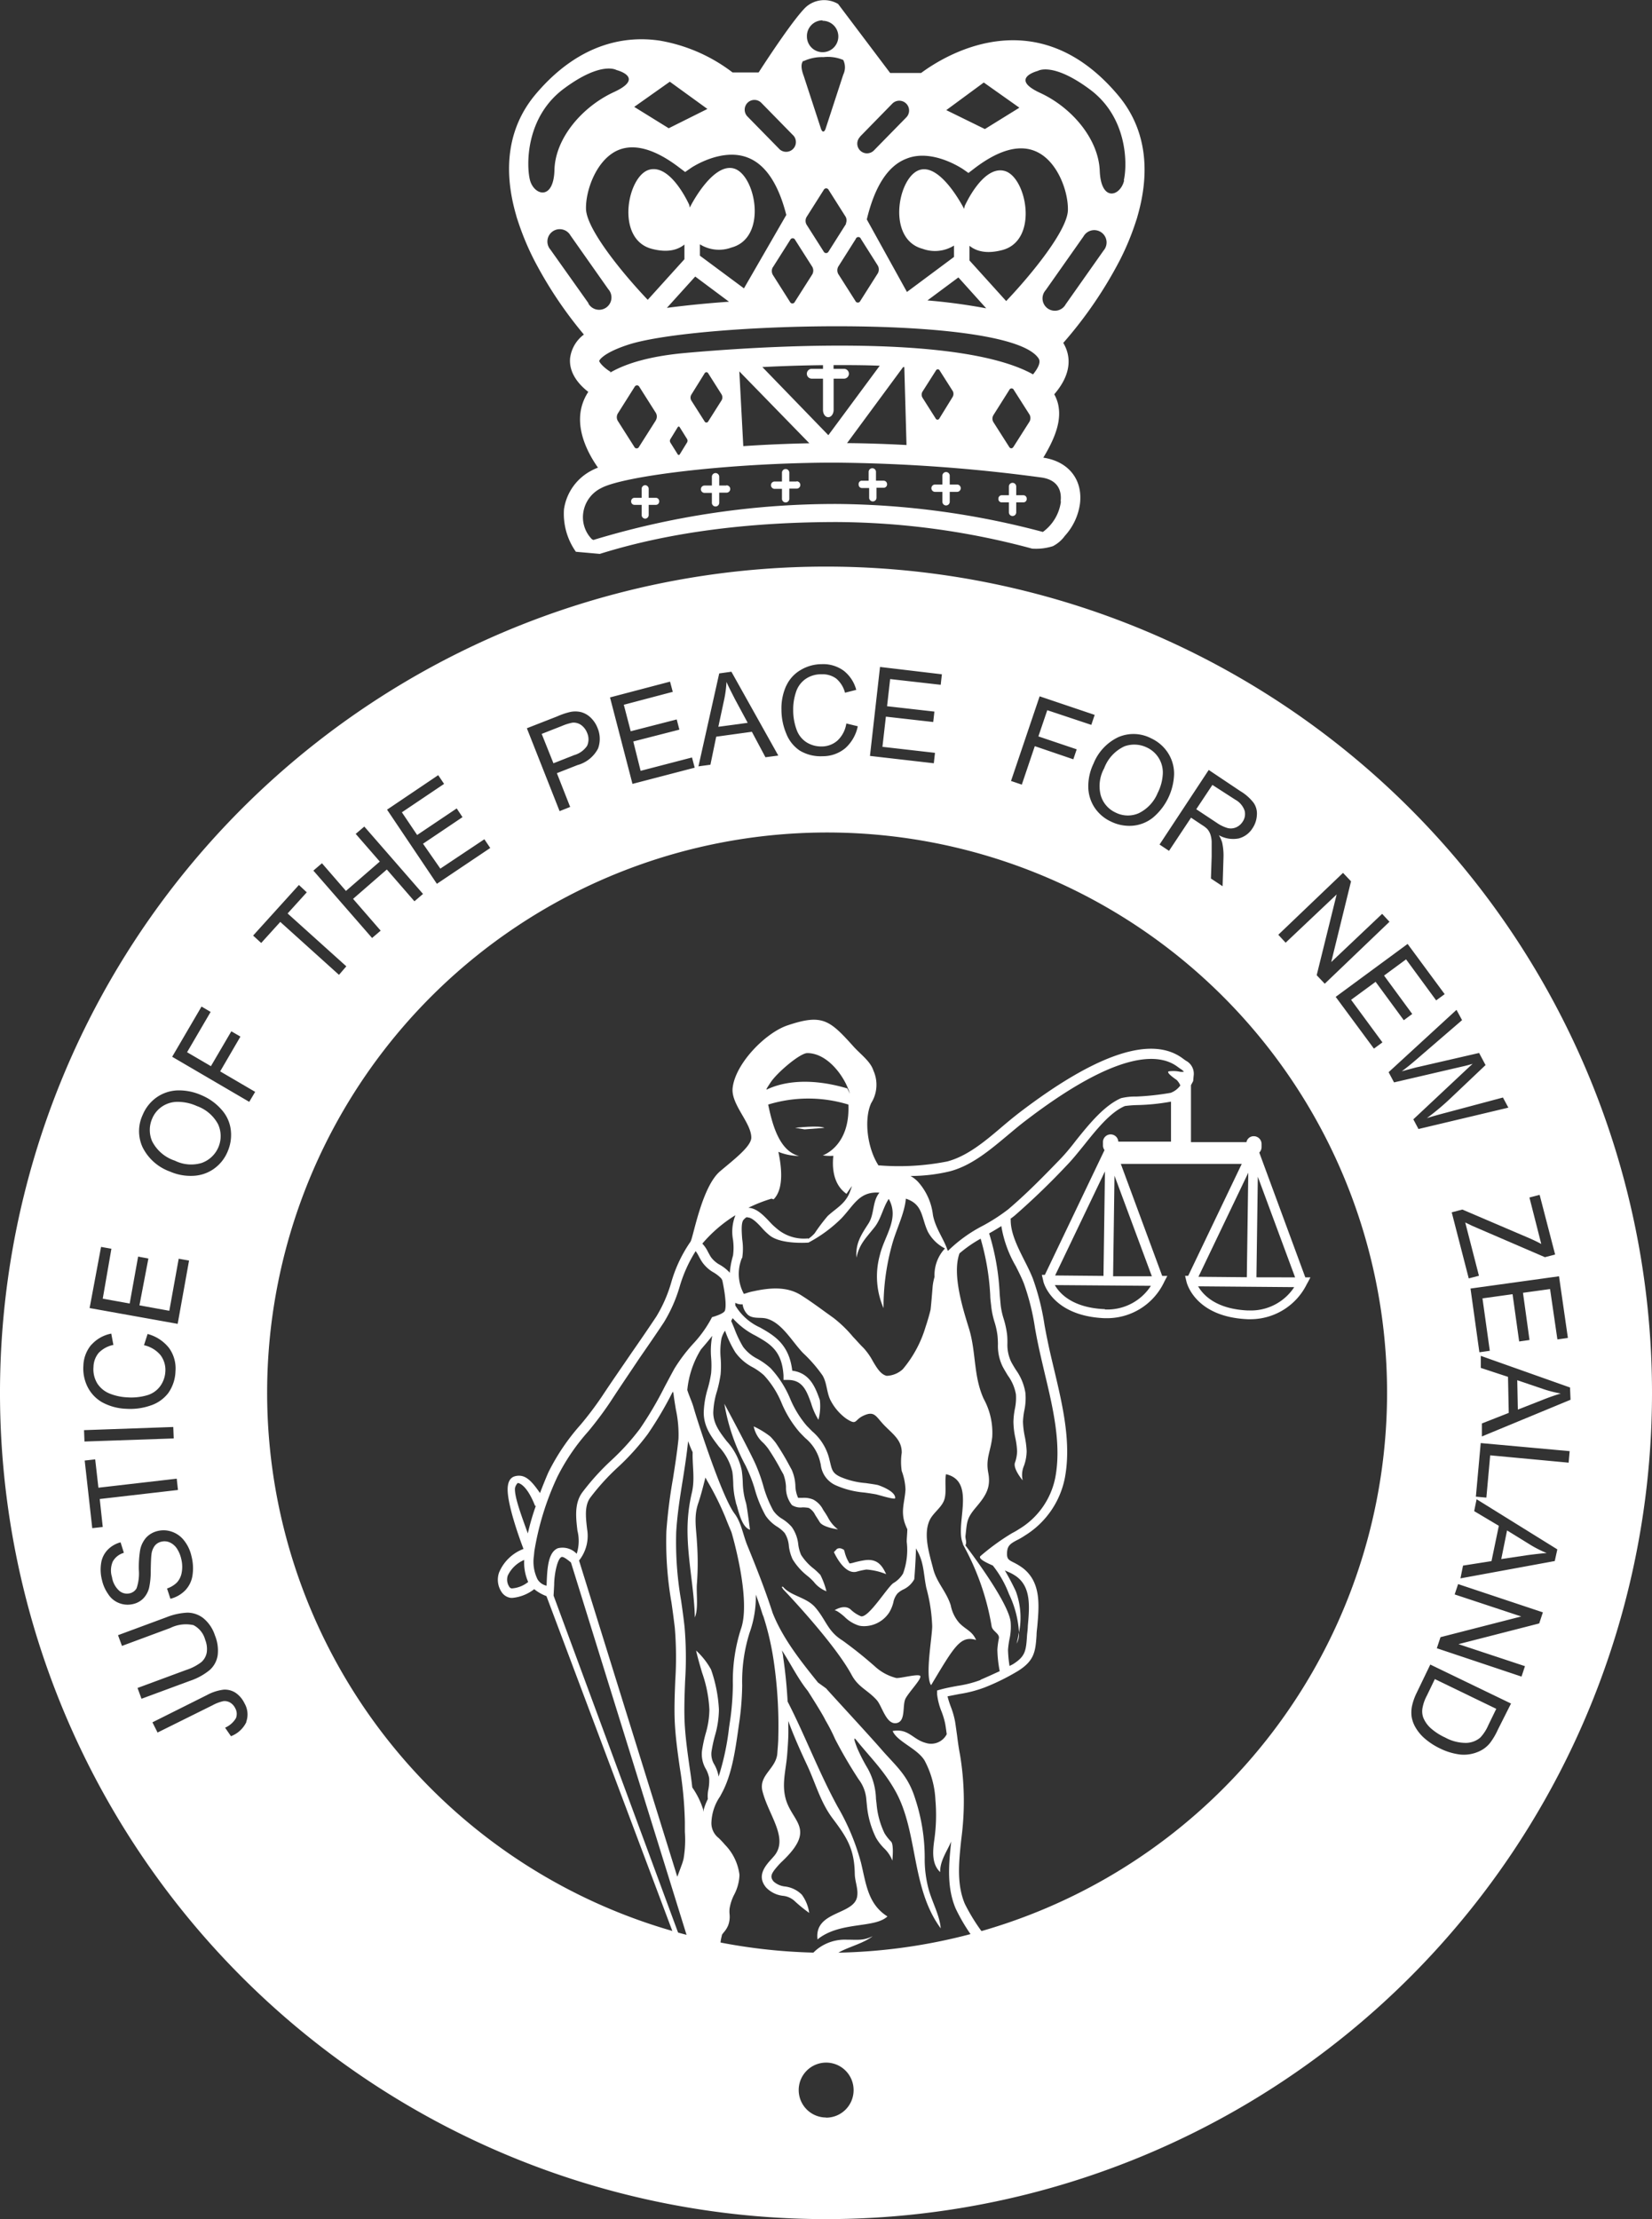
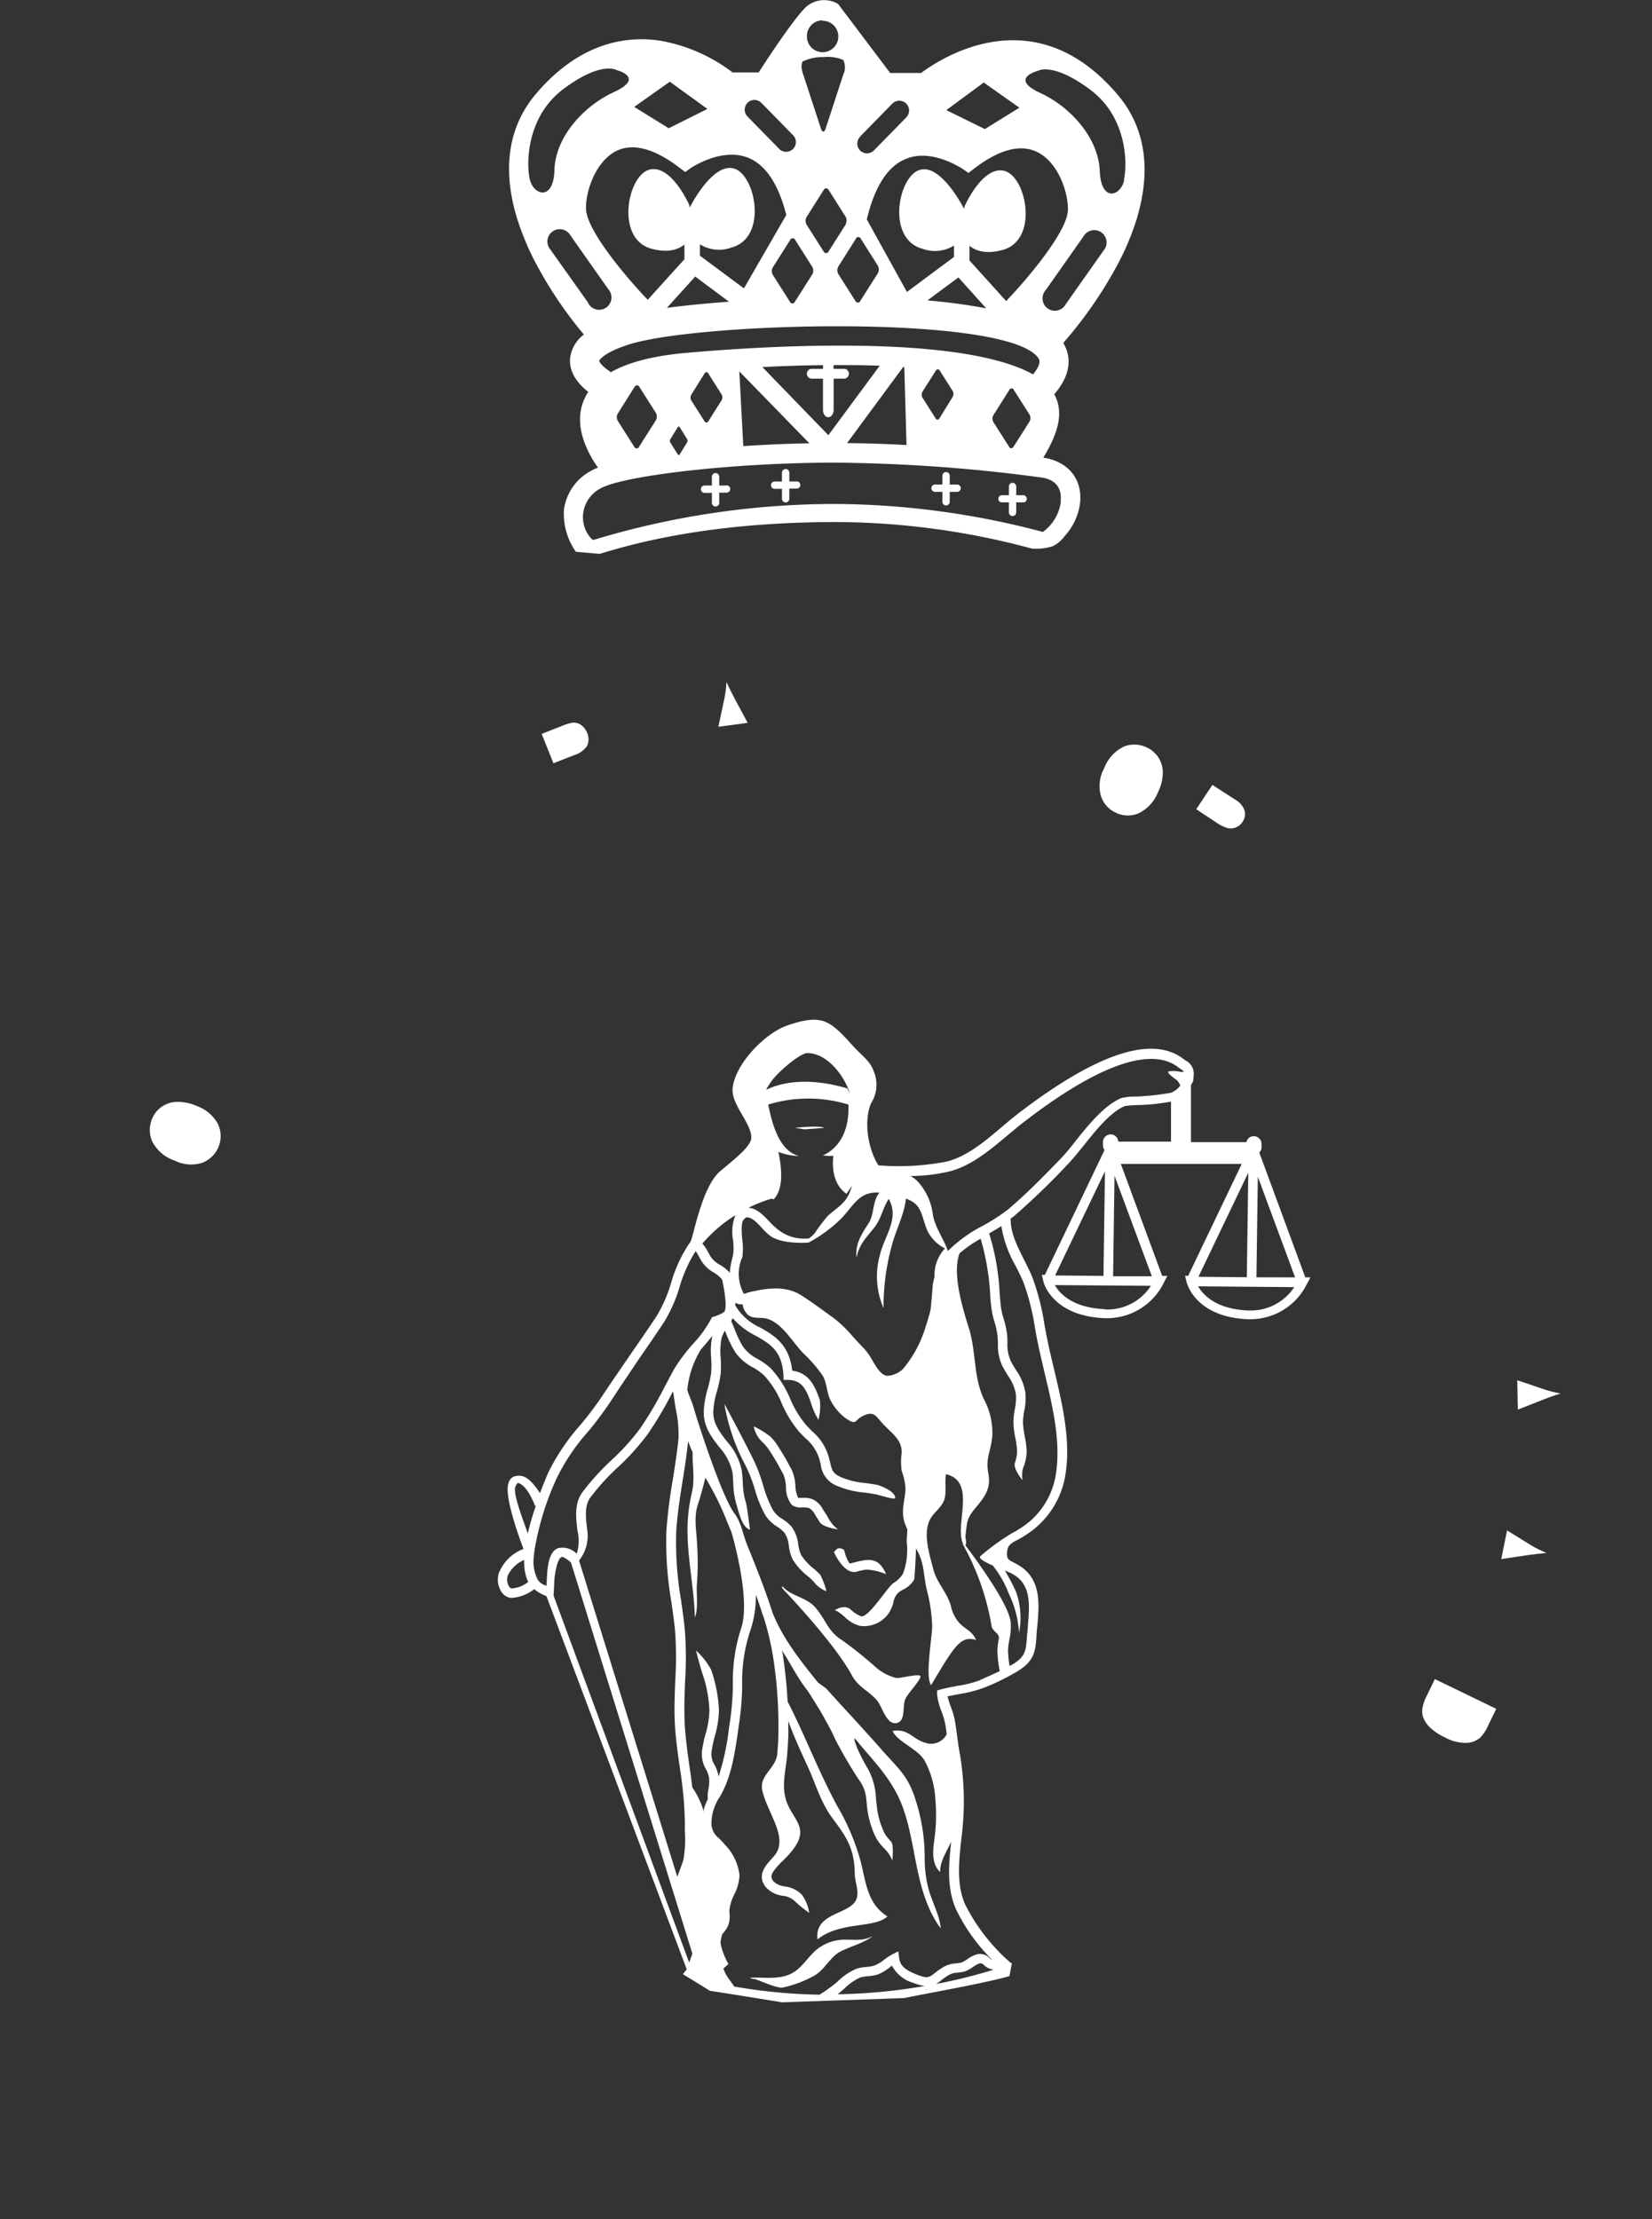
<svg xmlns="http://www.w3.org/2000/svg" viewBox="0 0 225.1 302.28">
  <rect x="0" y="0" width="225.1" height="302.28" fill="#333333" stroke="none" />
  <defs>
    <style>.cls-1{fill:#fff;}</style>
  </defs>
  <title>Asset 3</title>
  <g id="Layer_2" data-name="Layer 2">
    <g id="Layer_1-2" data-name="Layer 1">
-       <path class="cls-1" d="M89.39,67.81h-1v-1.2a.5.5,0,0,0-.48-.52.5.5,0,0,0-.48.52v1.2h-1a.46.46,0,0,0-.43.48.45.45,0,0,0,.43.48h1v1.36a.5.5,0,0,0,.48.52.5.5,0,0,0,.48-.52V68.77h1a.45.45,0,0,0,.43-.48A.46.46,0,0,0,89.39,67.81Z" />
      <path class="cls-1" d="M139.47,67.46h-1V66.27a.48.48,0,1,0-1,0v1.19h-1a.46.46,0,0,0-.43.49.45.45,0,0,0,.43.48h1v1.36a.48.48,0,1,0,1,0V68.43h1a.45.45,0,0,0,.43-.48A.46.46,0,0,0,139.47,67.46Z" />
      <path class="cls-1" d="M98.94,66.14H98v-1.2a.48.48,0,1,0-1,0v1.2H96a.49.49,0,0,0,0,1h1v1.35a.48.48,0,1,0,1,0V67.11h1a.49.49,0,0,0,0-1Z" />
      <path class="cls-1" d="M108.55,65.59h-1v-1.2a.49.49,0,1,0-1,0v1.2h-1a.49.49,0,0,0,0,1h1v1.35a.49.49,0,1,0,1,0V66.56h1a.49.49,0,0,0,0-1Z" />
-       <path class="cls-1" d="M120.36,65.48h-1v-1.2a.48.48,0,1,0-1,0v1.2h-1A.46.46,0,0,0,117,66a.45.45,0,0,0,.43.48h1V67.8a.48.48,0,1,0,1,0V66.44h1a.46.46,0,0,0,.44-.48A.47.47,0,0,0,120.36,65.48Z" />
      <path class="cls-1" d="M130.41,66h-1v-1.2a.49.49,0,1,0-1,0V66h-1a.49.49,0,0,0,0,1h1v1.35a.49.49,0,1,0,1,0V67h1a.49.49,0,0,0,0-1Z" />
      <path class="cls-1" d="M152.32,12.94c-11.35-13.45-24.11-5-26.81-3h-4.22L114.2.54a3.73,3.73,0,0,0-4.47.5c-1.58,1.58-4.79,6.4-6.36,8.83H99.82a22.6,22.6,0,0,0-9.89-4.33C85.57,4.88,79.1,5.61,73,12.82c-3.68,4.36-4.56,10-2.67,16.5a7,7,0,0,0,.21.69,36.88,36.88,0,0,0,2.22,5.37,56,56,0,0,0,6.8,10.19,4.76,4.76,0,0,0-1.88,3.22c-.19,2.12,1.35,3.72,2.48,4.59a6.87,6.87,0,0,0-.68,1.32c-1.32,3.42.59,7,2,9a6.41,6.41,0,0,0-.86.39,7.08,7.08,0,0,0-3.77,5.27,8.94,8.94,0,0,0,1.62,5.8s.59-.62.55-.61l-.55.61,3.26.29c10.07-3.16,21.26-4.34,32.36-4.34a103.89,103.89,0,0,1,26.54,3.62,7.63,7.63,0,0,0,2.83-.33A4.61,4.61,0,0,0,145.09,73a8.16,8.16,0,0,0,2.07-4.42c.38-3.29-1.59-5.73-5-6.24,1.88-3.1,2.48-5.36,2-7.35a5.27,5.27,0,0,0-.51-1.28c2.79-3.23,2-5.72,1.23-7a57,57,0,0,0,7.7-11.25,35.8,35.8,0,0,0,2.22-5.37,7,7,0,0,0,.21-.69C156.87,22.92,156,17.29,152.32,12.94Zm-18.27-1.7,4.85,3.43-4.7,2.91L128.94,15ZM131.16,23l.8.56.77-.59c3.47-2.66,6.4-3.4,8.7-2.21,2.8,1.44,4.16,5.51,4.08,7.9-.1,2.73-4.87,8.63-8.41,12.35l-5-5.53v-2c.86.7,2.26,1.17,4.48.58,5-1.33,3.31-9.94.32-10.77s-5.46,4.8-5.46,4.8l-.07.36c-.46-.88-3.31-6.08-6-5.32-3,.82-4.64,9.44.34,10.76a4.89,4.89,0,0,0,4.28-.44V35l-6.41,4.77-5.47-9.88c1.08-4.51,2.88-7.3,5.37-8.26C127,20.17,131.13,23,131.16,23ZM93.38,48.08q-6.66.6-10.25,2.68l.06-.12c-.7-.39-1.52-1.19-1.54-1.49,0,0,.34-1,3.87-2.17,9.36-3.12,52-4.25,56,1.85.31.48,0,1.22-.76,2.17l-.21-.12C130,45.26,101.79,47.32,93.38,48.08Zm46.9,9.35-2.18,3.43c-.17.27-.44.28-.6,0l-2.14-3.36a.93.93,0,0,1,0-.95l2.17-3.44a.33.33,0,0,1,.61,0l2.14,3.36A1,1,0,0,1,140.28,57.43Zm-10.47-3.37L128,57a.28.28,0,0,1-.51,0l-1.8-2.84a.81.81,0,0,1,0-.8l1.84-2.89a.28.28,0,0,1,.51,0l1.8,2.83A.83.83,0,0,1,129.81,54.06ZM103.88,50c2.76-.14,5.53-.23,8.26-.26v.5h-1.53a.67.67,0,0,0,0,1.34h1.53v4.25c0,.57.32,1,.72,1s.73-.45.73-1V51.58H115a.67.67,0,0,0,0-1.34h-1.42v-.51c2.14,0,4.25,0,6.29.09l-7,9.46Zm6.4,10.38c-3,.06-6,.19-9,.39l-.54-10.18ZM123.06,50h.16l.3,10.62c-2.61-.14-5.34-.24-8.1-.26ZM98.34,54.5l-1.83,2.89a.28.28,0,0,1-.51,0l-1.8-2.83a.79.79,0,0,1,0-.8L96,50.87a.28.28,0,0,1,.51,0l1.8,2.84A.81.81,0,0,1,98.34,54.5Zm-4.71,5.75-1,1.63a.16.16,0,0,1-.29,0l-1-1.6a.45.45,0,0,1,0-.45l1-1.63c.08-.13.21-.13.28,0l1,1.6A.47.47,0,0,1,93.63,60.25Zm-4.26-3-2.3,3.62a.35.35,0,0,1-.64,0l-2.25-3.54a1,1,0,0,1,0-1l2.29-3.63a.36.36,0,0,1,.65,0l2.25,3.55A1,1,0,0,1,89.37,57.23Zm1.48-15.29,3.88-4.29,4.6,3.43C96.17,41.32,93.29,41.62,90.85,41.94Zm14.44-5.52,2.39-3.77a.36.36,0,0,1,.66,0l2.35,3.69a1.07,1.07,0,0,1,0,1l-2.39,3.76a.36.36,0,0,1-.66,0l-2.34-3.69A1.07,1.07,0,0,1,105.29,36.42Zm21.06,4.5,4.24-3.15L134.38,42A79.24,79.24,0,0,0,126.35,40.92Zm-9.16-22.33,4.4-4.5A1.33,1.33,0,1,1,123.48,16l-4.4,4.49a1.32,1.32,0,1,1-1.89-1.85Zm.09,13.89,2.33,3.68a1.09,1.09,0,0,1,0,1.05L117.22,41a.36.36,0,0,1-.66,0l-2.34-3.68a1.06,1.06,0,0,1,0-1l2.38-3.76A.37.37,0,0,1,117.28,32.48Zm-2-2-2.38,3.76a.37.37,0,0,1-.67,0l-2.34-3.68a1.07,1.07,0,0,1,0-1l0,0h0v0l2.35-3.71a.37.37,0,0,1,.67,0l2.33,3.68A1.06,1.06,0,0,1,115.26,30.44Zm-3.2-27.67a2.14,2.14,0,1,1-2.13,2.13A2.14,2.14,0,0,1,112.06,2.77Zm-2.59,5.5a5.94,5.94,0,0,1,2.71-.55,5.43,5.43,0,0,1,2.7.39,2.28,2.28,0,0,1,0,2l-2.39,7.32c-.18.57-.48.58-.66,0l-2.34-7.16C109.29,9.75,109,8.76,109.47,8.27ZM101.86,14a1.32,1.32,0,0,1,1.87,0l4.41,4.5a1.33,1.33,0,0,1-1.9,1.85l-4.4-4.49A1.33,1.33,0,0,1,101.86,14ZM91.27,11.13l5.12,3.71-5.27,2.63-4.7-2.91Zm1.32,11.72.77.58.79-.55s4.14-2.82,7.74-1.41c2.41.93,4.17,3.57,5.25,7.81l-5.77,10-6-4.45V33.28a4.91,4.91,0,0,0,4.29.44c5-1.33,3.31-9.94.33-10.77-2.73-.75-5.58,4.45-6,5.33l-.07-.36s-2.48-5.63-5.46-4.8-4.64,9.44.33,10.77c2.22.59,3.61.12,4.47-.58v2l-5,5.53c-3.54-3.72-8.31-9.61-8.41-12.35-.08-2.39,1.29-6.46,4.08-7.9C86.19,19.45,89.12,20.19,92.59,22.85Zm-20.4,1.59c-.49-2.15-.49-8.55,4.64-12.36S84,9.54,84,9.54s4,1-.34,3-8,6.29-8.11,10.6S72.69,26.6,72.19,24.44Zm8,16.87L75,34a1.68,1.68,0,1,1,2.73-1.93l5.16,7.33a1.68,1.68,0,1,1-2.73,1.92Zm64.37,27a6.1,6.1,0,0,1-2.46,4.15,111.9,111.9,0,0,0-28-3.81,113.32,113.32,0,0,0-33.24,4.9.63.63,0,0,1-.32-.22,4.27,4.27,0,0,1-1.06-3.52,4.44,4.44,0,0,1,2.43-3.32c2.87-1.58,16.59-3.37,30.93-3.47h.89a222.08,222.08,0,0,1,28,2C144.45,65.33,144.65,67.2,144.52,68.28Zm5.81-34.18-5.16,7.32a1.68,1.68,0,1,1-2.73-1.92l5.16-7.33a1.68,1.68,0,1,1,2.73,1.93Zm2.8-9.54c-.5,2.15-3.15,3-3.32-1.33s-3.8-8.61-8.11-10.6-.33-3-.33-3,2-1.27,7.12,2.54S153.63,22.4,153.13,24.56Z" />
      <path class="cls-1" d="M80,101.59a2.15,2.15,0,0,0,0-1.76,2.35,2.35,0,0,0-.83-1.08A1.76,1.76,0,0,0,78,98.44a6.69,6.69,0,0,0-1.39.43l-2.8,1.1,1.6,4,2.82-1.11A3.16,3.16,0,0,0,80,101.59Z" />
      <path class="cls-1" d="M100.16,95.27c-.51-1-.9-1.76-1.17-2.38a14.92,14.92,0,0,1-.31,2.38L97.88,99l4-.54Z" />
      <path class="cls-1" d="M23.82,158.1a5,5,0,0,0,3.64.32,3.88,3.88,0,0,0,2.25-5.29,5.29,5.29,0,0,0-2.89-2.47,6.35,6.35,0,0,0-2.57-.57,3.79,3.79,0,0,0-2.14.62,3.68,3.68,0,0,0-1.38,1.68,3.86,3.86,0,0,0,0,3.07A5.33,5.33,0,0,0,23.82,158.1Z" />
      <path class="cls-1" d="M167.29,112.8a1.82,1.82,0,0,0,1.16-.11,2,2,0,0,0,.86-.74,1.85,1.85,0,0,0,.28-1.52,2.71,2.71,0,0,0-1.29-1.51l-3.1-2L163,110.23l2.78,1.84A5.12,5.12,0,0,0,167.29,112.8Z" />
      <path class="cls-1" d="M210.16,190.7c1-.4,1.86-.69,2.51-.88a16.23,16.23,0,0,1-2.33-.59l-3.6-1.22.08,4Z" />
      <path class="cls-1" d="M152,110.68a3.7,3.7,0,0,0,3.15.1,5.31,5.31,0,0,0,2.6-2.78,6.42,6.42,0,0,0,.69-2.55,3.75,3.75,0,0,0-2.15-3.62,3.94,3.94,0,0,0-3.07-.17,5.36,5.36,0,0,0-2.77,3,5,5,0,0,0-.48,3.61A3.7,3.7,0,0,0,152,110.68Z" />
-       <path class="cls-1" d="M112.55,77.18A112.55,112.55,0,1,0,225.1,189.73,112.55,112.55,0,0,0,112.55,77.18ZM214,190.67l-12.08,5,0-1.77,3.66-1.44-.1-4.91-3.71-1.22,0-1.64L213.93,189Zm-.36-8.42-1.43.2-1-6.86-3.69.51.89,6.43-1.41.2-.9-6.44-4.1.57,1,7.14-1.42.2-1.21-8.68,12.06-1.67Zm-5.24-19.13,1.39-.36,2.11,8.13-1.39.36L200.65,167l-1-.48,1.87,7.26-1.39.36-2.32-9,1.45-.38,9.05,3.87c.64.28,1.21.55,1.7.82Zm-11.55-27.7-1.16.85-4.1-5.59-3,2.21,3.84,5.23-1.15.85-3.84-5.23-3.34,2.45,4.27,5.8-1.16.85L182,135.79l9.8-7.21ZM183,118.9l1.09,1.15-2.7,11,6.94-6.57,1,1.08L180.51,134l-1.1-1.16,2.72-11-6.95,6.57-1-1.08Zm-14-11.14a6.45,6.45,0,0,1,1.81,1.59,2.54,2.54,0,0,1,.45,1.68,3.51,3.51,0,0,1-.6,1.8,3.15,3.15,0,0,1-1.88,1.38,4,4,0,0,1-2.7-.44,4.08,4.08,0,0,1,.45,1,8.23,8.23,0,0,1,.18,2.06l-.12,3.89L165,119.67l.1-3c0-.86,0-1.53,0-2a3.52,3.52,0,0,0-.21-1.11,2.23,2.23,0,0,0-.41-.66,4,4,0,0,0-.69-.52l-1.5-1-3,4.52-1.29-.86,6.7-10.16Zm-16.52-7.39a5.21,5.21,0,0,1,4.39.21,5.45,5.45,0,0,1,2.29,2,5.23,5.23,0,0,1,.82,2.88,8.07,8.07,0,0,1-2.89,5.92,5.11,5.11,0,0,1-2.8,1.1,5.66,5.66,0,0,1-2.89-.56,5.39,5.39,0,0,1-2.31-2,5.24,5.24,0,0,1-.8-2.9,7.09,7.09,0,0,1,.71-3A6.75,6.75,0,0,1,152.47,100.37Zm-10.82-5.52,7.5,2.53-.46,1.36-6-2-1.21,3.57,5.22,1.76-.46,1.36L141,101.64l-1.77,5.24-1.47-.5Zm-21.75-4,8.43,1-.16,1.43-6.89-.78-.42,3.7,6.45.73-.16,1.42-6.45-.73-.47,4.11,7.16.82-.16,1.42-8.7-1Zm-12.77,2.56a4.84,4.84,0,0,1,2-2.17,5.61,5.61,0,0,1,2.83-.77,4.73,4.73,0,0,1,3,.9,4.9,4.9,0,0,1,1.7,2.6l-1.53.39a3.78,3.78,0,0,0-1.2-1.93,3.14,3.14,0,0,0-2-.58,3.67,3.67,0,0,0-2.26.7,3.47,3.47,0,0,0-1.25,1.82,7.33,7.33,0,0,0-.35,2.34,7.62,7.62,0,0,0,.47,2.7,3.36,3.36,0,0,0,1.37,1.72,3.75,3.75,0,0,0,2,.55,3.24,3.24,0,0,0,2.2-.81,4,4,0,0,0,1.2-2.32l1.56.38a5.48,5.48,0,0,1-1.72,3,4.79,4.79,0,0,1-3.09,1.08,5.51,5.51,0,0,1-3.1-.77,4.94,4.94,0,0,1-1.83-2.3,8.4,8.4,0,0,1-.66-3.26A7.41,7.41,0,0,1,107.13,93.41ZM98,91.73l1.66-.23,6.39,11.42-1.75.23-1.85-3.47-4.86.67-.79,3.82-1.63.22Zm-6.7,1.12.37,1.39L85,96l.94,3.61L92.21,98l.36,1.39L86.29,101l1,4,7-1.82.37,1.39-8.48,2.21L83.12,95ZM75.91,97.59A10,10,0,0,1,77.62,97a3.37,3.37,0,0,1,1.55,0,3,3,0,0,1,1.31.75,3.88,3.88,0,0,1,.94,1.41,3.82,3.82,0,0,1,.07,2.8,4.49,4.49,0,0,1-2.81,2.26l-2.8,1.1,1.81,4.6-1.44.57L71.79,99.2Zm-16.2,8,.8,1.19-5.75,3.87,2.08,3.09,5.39-3.62.79,1.19-5.38,3.62L60,118.32l6-4,.8,1.19-7.27,4.88-6.79-10.1Zm-15.84,12,3.27,3.77,4.61-4-3.28-3.77,1.17-1,8,9.18-1.17,1-3.76-4.33-4.6,4,3.76,4.33-1.17,1-8-9.18ZM19.45,151.85a5.48,5.48,0,0,1,1.89-2.37,5.28,5.28,0,0,1,2.85-.95,7.53,7.53,0,0,1,3.27.66,7.4,7.4,0,0,1,2.76,2,5,5,0,0,1,1.23,2.75,5.68,5.68,0,0,1-.43,2.91,5.42,5.42,0,0,1-1.93,2.4,5.25,5.25,0,0,1-2.86.92,7,7,0,0,1-3.06-.58,6.7,6.7,0,0,1-3.74-3.31A5.24,5.24,0,0,1,19.45,151.85Zm-5.68,18,1.41.25L14,176.9l3.67.66,1.15-6.39,1.4.26L19,177.81l4.07.74,1.28-7.09,1.41.25-1.55,8.62-12-2.15Zm-1.32,13.34a4.84,4.84,0,0,1,2.71-1.53l.29,1.54a3.86,3.86,0,0,0-2,1.08,3.1,3.1,0,0,0-.71,1.92,3.68,3.68,0,0,0,.55,2.3A3.59,3.59,0,0,0,15,189.85a7.28,7.28,0,0,0,2.31.49,7.76,7.76,0,0,0,2.73-.28,3.36,3.36,0,0,0,1.81-1.27,3.73,3.73,0,0,0,.68-1.95,3.34,3.34,0,0,0-.66-2.25,4.07,4.07,0,0,0-2.25-1.35l.49-1.53a5.48,5.48,0,0,1,2.93,1.92,4.73,4.73,0,0,1,.87,3.15,5.39,5.39,0,0,1-1,3,5,5,0,0,1-2.41,1.68,8.41,8.41,0,0,1-3.3.44,7.39,7.39,0,0,1-3.27-.88,5,5,0,0,1-2-2.11,5.61,5.61,0,0,1-.57-2.88A4.65,4.65,0,0,1,12.45,183.17Zm-1,11.62,12.16-.43.06,1.56-12.16.42Zm.09,4.14,1.43-.16.44,3.86,10.67-1.23.17,1.54-10.66,1.23L14,208l-1.43.16Zm3.25,18.26a5.31,5.31,0,0,1-.9-2,5.68,5.68,0,0,1-.1-2.34,3.3,3.3,0,0,1,.9-1.78,3.78,3.78,0,0,1,1.74-1l.45,1.43a2.51,2.51,0,0,0-1.51,1.18,3.05,3.05,0,0,0-.11,2.13,3.12,3.12,0,0,0,1,1.87,1.62,1.62,0,0,0,1.4.34,1.42,1.42,0,0,0,.95-.69,6.19,6.19,0,0,0,.31-2.48,14.62,14.62,0,0,1,.17-2.7,3.6,3.6,0,0,1,.86-1.76,3.12,3.12,0,0,1,1.57-.87,3.38,3.38,0,0,1,1.91.11,3.55,3.55,0,0,1,1.65,1.19,5.23,5.23,0,0,1,1,2.1,6.55,6.55,0,0,1,.14,2.71,3.73,3.73,0,0,1-1,2,4.25,4.25,0,0,1-2,1.13l-.46-1.4a3.55,3.55,0,0,0,1.34-.81,2.67,2.67,0,0,0,.66-1.37,4.39,4.39,0,0,0-.06-1.83,4.29,4.29,0,0,0-.62-1.47,2.31,2.31,0,0,0-1-.82A1.77,1.77,0,0,0,22,210a1.61,1.61,0,0,0-.9.54,2.38,2.38,0,0,0-.46,1.19c-.05.33-.08,1.06-.1,2.17a11,11,0,0,1-.22,2.38,3.23,3.23,0,0,1-.82,1.48,2.82,2.82,0,0,1-1.38.74,3.17,3.17,0,0,1-1.8-.1A3.07,3.07,0,0,1,14.77,217.19Zm3.95,12.72,6.59-2.44a6.92,6.92,0,0,0,2.09-1.07,2.26,2.26,0,0,0,.75-1.32,3.36,3.36,0,0,0-.21-1.73,3.15,3.15,0,0,0-1.6-2,4.77,4.77,0,0,0-3.16.39l-6.58,2.44-.54-1.46,6.59-2.44a8.75,8.75,0,0,1,2.87-.63,3.55,3.55,0,0,1,2.15.74,5,5,0,0,1,1.59,2.34,5.42,5.42,0,0,1,.38,2.73,3.36,3.36,0,0,1-1.08,2,8.44,8.44,0,0,1-2.7,1.48l-6.6,2.44Zm14.83,4.64a3.83,3.83,0,0,1-2.1,1.93l-.8-1.16a3.2,3.2,0,0,0,1.48-1.3,1.59,1.59,0,0,0-.09-1.34,1.85,1.85,0,0,0-.7-.78,1.49,1.49,0,0,0-.94-.19,5.38,5.38,0,0,0-1.43.54L21.47,236l-.7-1.39,7.42-3.71a6.39,6.39,0,0,1,2.28-.74,2.67,2.67,0,0,1,1.65.44,3.64,3.64,0,0,1,1.2,1.43A3,3,0,0,1,33.55,234.55Zm.39-84.48-10.5-6.14,4-6.84,1.24.73-3.21,5.49,3.25,1.9,2.78-4.75,1.24.72L30,145.94l4.77,2.79Zm.53-22.65,6.24-6.89,1.07,1-2.61,2.88,8,7.2-1,1.16-8-7.21-2.6,2.87Zm78.08,161a3.74,3.74,0,1,1,3.74-3.74A3.74,3.74,0,0,1,112.55,288.46Zm.11-22.44A76.3,76.3,0,1,1,189,189.73,76.29,76.29,0,0,1,112.66,266Zm77.27-118.56-.74-1.39,9.25-8.49.76,1.4L193,144.32c-.65.56-1.3,1.1-2,1.61,1.29-.35,2-.55,2.24-.59l8.3-1.91.88,1.65-4.63,4.39a34.14,34.14,0,0,1-3.37,2.84c.75-.24,1.62-.48,2.61-.74l7.76-2.07.74,1.38-12.25,2.91-.7-1.32,7-6.56c.58-.55.95-.88,1.08-1-.55.16-1,.28-1.42.37Zm14.14,88.18a9.24,9.24,0,0,1-1.06,1.8,4,4,0,0,1-1.54,1.17A5,5,0,0,1,199,239a8.47,8.47,0,0,1-2.8-.84,9.27,9.27,0,0,1-2.07-1.35,5.92,5.92,0,0,1-1.25-1.5,4.3,4.3,0,0,1-.53-1.44,4.46,4.46,0,0,1,.06-1.53,7.87,7.87,0,0,1,.64-1.78l1.84-3.82,11,5.31Zm5.64-14.48-11,2.82,9.06,3-.47,1.42-11.54-3.86.5-1.51,11-2.82-9.07-3,.47-1.41,11.55,3.85Zm2.12-8.5L199,215l.35-1.74,3.88-.61,1-4.81-3.36-2,.33-1.62,11,6.83Zm1.89-13.4-10.69-1-.52,5.76-1.43-.13.66-7.3,12.12,1.1Z" />
      <path class="cls-1" d="M193.82,232.71a2.55,2.55,0,0,0,.1,1.22,3.9,3.9,0,0,0,1,1.45,7.82,7.82,0,0,0,2,1.3,5.85,5.85,0,0,0,2.91.73,3.08,3.08,0,0,0,1.87-.72,5.82,5.82,0,0,0,1.1-1.7l1.08-2.22-8.37-4.05L194.41,231A5.64,5.64,0,0,0,193.82,232.71Z" />
      <path class="cls-1" d="M210.75,211.55a15.55,15.55,0,0,1-2.16-1.08l-3.24-2-.79,3.9,3.55-.53C209.18,211.7,210.06,211.6,210.75,211.55Z" />
      <path class="cls-1" d="M115.41,264.22a6.1,6.1,0,0,0-4.06,1.29c-1.44,1.17-2.22,2.9-4,3.53s-3.37.24-5.21.37l.51.17c.09-.21,3,1.29,4,1.16a15.9,15.9,0,0,0,4.29-1.61c1.42-.8,2.19-2.58,3.56-3.29s3.21-1.16,4.41-2.1C117.62,264.38,116.81,264.21,115.41,264.22Z" />
      <path class="cls-1" d="M122.12,228.57a6.75,6.75,0,0,1-2.89-1.56,56.85,56.85,0,0,0-4.45-3.56c-2-1.24-2.2-2.75-3.68-4.48-1.21-1.42-3.37-1.56-4.41-2.83-.32,0-.06.13,0,.32,0,0,7,7.29,9.38,11.74.9,1.64,2.14,2,3.36,3.34.76.8,1.29,3.37,2.68,3.18s.78-2.46,1.3-3.39,2.12-2.58,2-3S122.7,228.64,122.12,228.57Z" />
      <path class="cls-1" d="M107.49,210.6a6.1,6.1,0,0,0,.51,1.8,8.52,8.52,0,0,0,2.08,2.31l.21.18c.17.14.36.34.56.54a4.09,4.09,0,0,0,1.76,1.33,11,11,0,0,0-.83-2.24c-.23-.23-.44-.44-.63-.61l-.22-.19a7.54,7.54,0,0,1-1.77-1.91,5.18,5.18,0,0,1-.39-1.43,5,5,0,0,0-.89-2.39,5.89,5.89,0,0,0-1.29-1.09,3.86,3.86,0,0,1-1.23-1.14,15.86,15.86,0,0,1-1.37-3.42,22.66,22.66,0,0,0-1-2.8l-.19-.42c-1.23-2.58-4.1-7.9-4.1-7.9a27.22,27.22,0,0,0,2.92,8.47l.19.41a20.49,20.49,0,0,1,1,2.62,16.46,16.46,0,0,0,1.5,3.72,5.22,5.22,0,0,0,1.6,1.53,4.72,4.72,0,0,1,1,.84A3.82,3.82,0,0,1,107.49,210.6Z" />
      <path class="cls-1" d="M104.66,197.31a30.87,30.87,0,0,1,1.76,2.94l.33.59a5.63,5.63,0,0,1,.35,1.7,3.79,3.79,0,0,0,.81,2.48,2.2,2.2,0,0,0,1.44.31,4,4,0,0,1,.86.08,2.1,2.1,0,0,1,.84.9c.07.13.16.26.25.4s.26.41.39.62c.44.73,2.49,1,2.49,1a4.84,4.84,0,0,1-1.39-1.68c-.13-.22-.27-.45-.41-.66s-.17-.25-.24-.37a3.14,3.14,0,0,0-1.32-1.35,3.21,3.21,0,0,0-1.45-.24h-.62a4.21,4.21,0,0,1-.37-1.63,6,6,0,0,0-.5-2.19l-.32-.58a33.47,33.47,0,0,0-1.85-3.08,8.86,8.86,0,0,0-.76-.88,11.48,11.48,0,0,0-2.25-1.37,4,4,0,0,0,1.31,2.25A7.69,7.69,0,0,1,104.66,197.31Z" />
      <path class="cls-1" d="M113.63,211.42s1.36,3.13,3.09,2.67a9.84,9.84,0,0,1,1.33-.29,8.54,8.54,0,0,1,2.7.63c-.48-1-1.07-2.14-2.87-1.91a13.54,13.54,0,0,0-1.48.31,3.44,3.44,0,0,1-.64.14,5.11,5.11,0,0,1-.68-1.61l-.09-.26-.25-.12a.77.77,0,0,0-.69,0Z" />
-       <path class="cls-1" d="M138.83,222.36a14.31,14.31,0,0,1-.31,1.53A2.61,2.61,0,0,0,138.83,222.36Z" />
      <path class="cls-1" d="M112.34,153.63c-.74-.38-4,0-4,0l1.29.21Z" />
      <path class="cls-1" d="M178.56,174h-.7l-6.27-17a1.08,1.08,0,0,0,.31-.75v-.42a1.06,1.06,0,0,0-1.06-1.06,1,1,0,0,0-1,.81h-7.56v-7.76l.3-.56.06-.68a2,2,0,0,0-1.06-2.1l-.35-.25c-4.23-3.23-11.74-.76-22.32,7.32-.79.61-1.59,1.27-2.39,1.95-2.34,2-4.75,4-7.45,4.71a34,34,0,0,1-9.21.54h-.16c-1.53-2.37-2-6.26-1-8.48a4.7,4.7,0,0,0,.31-4.44c-.41-1.28-1.76-2.21-2.75-3.32-3.22-3.58-4.23-4.43-8.94-2.84-3,1-7.11,5.18-7.49,8.51-.26,2.25,2.54,4.74,2.54,6.78,0,1.2-2.38,3-4.22,4.56-2.54,2.11-3.7,9.13-4.07,9.63a18.84,18.84,0,0,0-2.64,5.62,19.1,19.1,0,0,1-2,4.55c-1.09,1.64-2.21,3.27-3.33,4.88-1.36,2-2.76,4-4.08,6a45.1,45.1,0,0,1-2.92,3.87,29.44,29.44,0,0,0-4.39,6.49c-.36.83-.75,1.79-1.14,2.82-1.2-1.74-2-2.51-3.18-2.34-.34.06-1.11.19-1.22,1.56-.15,2,1.44,6.53,2.15,8.39A5.84,5.84,0,0,0,68,214.21a3,3,0,0,0,.3,2.58,1.79,1.79,0,0,0,1.25.86,2.07,2.07,0,0,0,.35,0,5.67,5.67,0,0,0,2.89-1.18,6,6,0,0,0,1.67.95l19.11,50.82c0,.05-.5.63-.51.68h0l3.69,2.27c.21,0,9.61,1.52,9.82,1.56l16.65-.58c2.76-.58,11.68-2.16,14.33-3l.33-1.77-.11,0-.09-.06a26,26,0,0,1-6.21-8c-1.12-2.64-.82-5.62-.52-8.51l.07-.59a38.64,38.64,0,0,0-.21-11.22c-.17-.87-.29-1.74-.4-2.63-.09-.62-.17-1.24-.27-1.87a11.52,11.52,0,0,0-.57-2,12,12,0,0,1-.46-1.45l1.57-.31a17.26,17.26,0,0,0,3.46-.89,30.35,30.35,0,0,0,4.61-2.28c2.18-1.38,2.35-2.62,2.49-4.87,0-.42.07-.85.11-1.29.24-2.78.52-5.92-2-7.85a8.33,8.33,0,0,0-1.18-.72c-.74-.37-1-.49-.95-1.39s.43-1.19,1.32-1.66a8.92,8.92,0,0,0,1.09-.63,11.92,11.92,0,0,0,5.46-7.83c.92-4.82-.3-9.93-1.48-14.89-.31-1.3-.62-2.59-.87-3.84-.15-.7-.28-1.4-.41-2.1a33.54,33.54,0,0,0-1.59-6.35c-.32-.81-.72-1.62-1.16-2.48-.94-1.87-1.92-3.81-1.86-5.64h-.07c.21-.16.42-.31.61-.47a99.15,99.15,0,0,0,7.18-6.93c.71-.73,1.45-1.66,2.24-2.63,1.7-2.13,3.63-4.54,5.6-5.36a14.67,14.67,0,0,1,1.66-.13,28.8,28.8,0,0,0,4.62-.47v5.45h-7.18a1,1,0,0,0-2.09.12v.42a1.09,1.09,0,0,0,.21.61l-8.13,17h-.41l.19.8c0,.2,1.2,4.81,8.38,5.1h.38a8.61,8.61,0,0,0,7.67-4.83l.07-.15h0l.41-.78h-.7l-5.64-15.26h16.48l-7.3,15.25h-.42l.19.81c.05.2,1.2,4.81,8.38,5.1h.39a8.57,8.57,0,0,0,7.65-4.83l.09-.15h0Zm-28-14.44-.2,14.24-6.59-.06Zm0,18.77c-4.43-.18-6.18-2.14-6.83-3.28l13.09.1A7.06,7.06,0,0,1,150.55,178.37Zm6.39-4.48-5.28,0,.19-13.7ZM105,147.45c.86-1.32,4-4,5-4,2.82,0,5.16,3.29,5.8,5.53l-.35-.72c-5.66-1.67-9.26-.68-11,.17,0,0,0,0,0-.07S104.6,148.05,105,147.45Zm.13,15.83.28.09c1.53-1.53,1-4.82.65-6.47a7.67,7.67,0,0,0,2.83.56c-2.88-.66-3.77-4.9-4.22-7a18.65,18.65,0,0,1,10.93,0c.25,5.7-3.49,6.92-3.49,6.92a6.57,6.57,0,0,0,1.44.06c-.17,1.56-.05,3.89,1.79,5.18l.74-1.07s-.22.81-.53,1.37c-.69,1.24-1.77,1.79-2.77,2.72A25.05,25.05,0,0,0,111,168a4.58,4.58,0,0,1-.88.76v-.07a5.66,5.66,0,0,1-4.35-1.4,8,8,0,0,1-.88-.84c-.84-.89-1.79-1.89-2.92-1.93A20.38,20.38,0,0,1,105.12,163.28Zm-4,8.09a8.41,8.41,0,0,0,0-2.58c-.07-1-.17-2.26.2-2.65s.46-.36.57-.3c.6,0,1.43.88,2,1.52a8.09,8.09,0,0,0,1.07,1c1.65,1.19,5.19.9,5.19.9a18.81,18.81,0,0,0,4.49-3.3c1.71-1.79,2.43-3.71,5.18-3.5-1,1.22-.65,2.87-1.49,4.2-1,1.54-1.79,2.72-1.64,4.65.4-1.84,1.26-2.63,2.35-4,1-1.17,1.22-2.75,2.05-4,1.5,2.69-.58,5-1.21,7.65a10.85,10.85,0,0,0,.5,7.23,31.57,31.57,0,0,1,1.14-8.57c.54-2.06,1.73-4.3,1.9-6.34,2.36.76,2.09,2.56,3,4.5a5.45,5.45,0,0,0,2.33,2.28,5.29,5.29,0,0,0-1.42,3.87,7.75,7.75,0,0,0-.25,1.22c-.09,1.06-.17,2.16-.29,3.25-.18.74-.4,1.51-.69,2.37a16,16,0,0,1-3.09,5.73,3.38,3.38,0,0,1-2.2.91c-.81-.18-1.34-1.07-1.89-2a8.79,8.79,0,0,0-1.28-1.81c-.47-.45-.93-1-1.4-1.48a16.85,16.85,0,0,0-2.68-2.6l-1.14-.82c-1.06-.77-2.16-1.57-3.26-2.26-2-1.28-4.41-1-6.5-.55a6.86,6.86,0,0,0-1,.27l-.31.09A5.69,5.69,0,0,1,101.09,171.37Zm-.93-5.81a6,6,0,0,0-.32,3.32,8,8,0,0,1,0,2.15,11.56,11.56,0,0,0-.44,2.36.61.61,0,0,0-.07-.1,5.57,5.57,0,0,0-1.28-1,3.65,3.65,0,0,1-1.23-1.07c-.15-.24-.27-.47-.39-.69a4.52,4.52,0,0,0-.77-1.13A19.08,19.08,0,0,1,100.16,165.56ZM69.73,216.37a.47.47,0,0,1-.35-.25,1.75,1.75,0,0,1-.19-1.5,4.31,4.31,0,0,1,2.24-2.13,6.5,6.5,0,0,0,.54,3A4,4,0,0,1,69.73,216.37Zm2.19-7.49c-.87-2.42-1.84-5-1.75-6.17a1.46,1.46,0,0,1,.37-.7c.22,0,1.26.29,2.37,3.12l.1,0A33.43,33.43,0,0,0,71.92,208.88ZM74.48,216a1.9,1.9,0,0,1-1.23-.86,5.41,5.41,0,0,1-.5-3.21l.06-.63a38.4,38.4,0,0,1,3.12-10.1,28.2,28.2,0,0,1,4.2-6.19,47.75,47.75,0,0,0,3-4c1.3-2,2.7-4.05,4-6,1.12-1.62,2.25-3.25,3.34-4.9a20.12,20.12,0,0,0,2.14-4.85,19,19,0,0,1,2.18-4.84,5.12,5.12,0,0,1,.42.69c.13.24.27.51.45.78a4.74,4.74,0,0,0,1.61,1.46,4.71,4.71,0,0,1,1,.79,2.2,2.2,0,0,1,.15.26s.69,3.06.36,4.12c-.15.47-1.76.9-1.76.9A16.16,16.16,0,0,1,94.49,183a22.8,22.8,0,0,0-2.59,3.42c-.47.85-.91,1.69-1.35,2.51a49.35,49.35,0,0,1-3.36,5.7,32.08,32.08,0,0,1-3.87,4.27,33.18,33.18,0,0,0-4,4.42c-1.08,1.51-.84,3.46-.64,5.17a5.78,5.78,0,0,1-.1,3.16A2.66,2.66,0,0,0,76,210.9c-1.35.58-1.44,2.81-1.52,5Zm17,2.19c.17,1.18.33,2.36.47,3.55a49.11,49.11,0,0,1,.06,7.18c-.07,1.83-.15,3.71-.07,5.56.1,2.15.4,4.27.69,6.31a53,53,0,0,1,.69,7.37c0,.44,0,.9,0,1.36a15.36,15.36,0,0,1-.18,3.69c-.08.33-.19.68-.32,1-.06.19-.46,1.23-.53,1.44L78.9,212.57A5.39,5.39,0,0,0,80,208.3c-.18-1.56-.38-3.16.41-4.27a30.94,30.94,0,0,1,3.85-4.23,32.91,32.91,0,0,0,4-4.45,49.66,49.66,0,0,0,3.43-5.82c0,.07,0,.14.07.21.08.74.21,1.5.33,2.24a16.15,16.15,0,0,1,.36,4c-.18,1.79-.47,3.64-.75,5.42a70.56,70.56,0,0,0-.9,7.17A48,48,0,0,0,91.47,218.16Zm2.43,49.16-18.48-50h0l.08-1.47c0-1.34.41-3.53,1-3.79.07,0,.21-.16,1.29.75l16.54,53.27Zm3-39.89a10.21,10.21,0,0,0-2.06-2.63c.22,1,.52,2,.81,3a17.65,17.65,0,0,1,1,5.08,12,12,0,0,1-.52,3.28,18.73,18.73,0,0,0-.49,2.33,4,4,0,0,0,.53,2.45,4.09,4.09,0,0,1,.45,1.24,6.41,6.41,0,0,1-.1,1.52,4.25,4.25,0,0,0-.08,1.33,7.76,7.76,0,0,0-.64,1.75c0-.11,0-.22,0-.33a11.12,11.12,0,0,0-1.48-3c-.11-1-.24-1.91-.38-2.84-.28-2-.58-4.1-.67-6.19-.07-1.79,0-3.65.07-5.44a49,49,0,0,0-.07-7.37c-.13-1.21-.3-2.41-.47-3.6a46.51,46.51,0,0,1-.67-9.37c.14-2.35.51-4.73.88-7,.28-1.76.56-3.57.74-5.35.16.41.31.82.49,1.22l.13.27c-.06,1.9.34,3.67-.12,5.57a22.15,22.15,0,0,0-.58,5.05c0,4,.9,7.92,1,11.89.52-1.23.16-3.33.29-4.7a38.4,38.4,0,0,0,0-5.47c-.09-1.88-.46-3.49.15-5.32.4-1.17.7-2.39,1-3.56l.24.44a39.22,39.22,0,0,1,2.49,5c.26.68.55,1.36.82,2,0,0,2.76,9.2,1.27,13.24a23.12,23.12,0,0,0-1.08,7.55,37.78,37.78,0,0,1-.32,4.48l-.2,1.34A35,35,0,0,1,97.92,242h0a5.19,5.19,0,0,0-.57-1.62,2.73,2.73,0,0,1-.41-1.72,19.43,19.43,0,0,1,.46-2.17,13.22,13.22,0,0,0,.56-3.62A19.39,19.39,0,0,0,96.89,227.43Zm17.19,44.22c.31-.24.62-.5.92-.77a7.71,7.71,0,0,1,2.13-1.52,5.22,5.22,0,0,1,1.14-.2,6.3,6.3,0,0,0,1.37-.25,6.46,6.46,0,0,0,1.63-1l.25-.18a4.79,4.79,0,0,0,3,2.37,5.61,5.61,0,0,0,1.46.39A74.43,74.43,0,0,1,114.08,271.65Zm13.35-1.38a4.84,4.84,0,0,0,.79-.54,9.29,9.29,0,0,1,1.1-.76,2.61,2.61,0,0,1,1.11-.29,5.15,5.15,0,0,0,1.07-.19,4.72,4.72,0,0,0,1.08-.6,3.79,3.79,0,0,1,.86-.47.58.58,0,0,1,.59.21,2.33,2.33,0,0,0,1,.57,1.67,1.67,0,0,0,.35.07A69.88,69.88,0,0,1,127.43,270.27Zm6.17-41.46a15.37,15.37,0,0,1-3.19.81c-.74.14-1.5.28-2.24.48l-.5.14,0,.53a8.89,8.89,0,0,0,.6,2.33,10.24,10.24,0,0,1,.51,1.72c.08.47.14.93.2,1.38a2.39,2.39,0,0,1-2.87,1.18c-1.77-.47-2.32-2-4.5-1.62.61,1.45,3.31,2.35,4.34,4a12.64,12.64,0,0,1,1.49,5.4,23.91,23.91,0,0,1-.16,5.48c-.21,1.52-.35,3.26.81,4.34-.05-1.51.94-2.86,1.5-4.16-.32,3-.64,6.19.61,9.13a24.71,24.71,0,0,0,5,7,1.55,1.55,0,0,1-.37-.26,1.83,1.83,0,0,0-1.57-.54,3.59,3.59,0,0,0-1.46.69,4.74,4.74,0,0,1-.77.44,4.18,4.18,0,0,1-.8.14,3.83,3.83,0,0,0-1.64.46,9.18,9.18,0,0,0-1.24.86c-.77.6-1,.77-2.4.22s-2.32-1.1-2.45-2.26l-.11-.92-.83.41a8.41,8.41,0,0,0-1.13.74,5.38,5.38,0,0,1-1.27.77,4.68,4.68,0,0,1-1.09.2,5.69,5.69,0,0,0-1.42.26,8.29,8.29,0,0,0-2.59,1.78,22.23,22.23,0,0,1-2.41,1.74,74.28,74.28,0,0,1-11.63-1.11c-.36-.58-.88-1.2-1.11-1.63s-.25-.56-.36-.83l.69-.61a9.21,9.21,0,0,1-1.08-2.82c0-.39.12-.78.2-1.17.07-.1.13-.19.23-.31a3.45,3.45,0,0,0,.6-.94,3.35,3.35,0,0,0,.2-1.54,3.84,3.84,0,0,1,0-.76,6.34,6.34,0,0,1,.62-1.89,6.24,6.24,0,0,0,.73-2.71,7.1,7.1,0,0,0-2-4.13c-.29-.35-.57-.63-.82-.88a2.56,2.56,0,0,1-1-2.19,6.69,6.69,0,0,1,1.18-3.49l.2-.38c1.39-2.52,1.86-5.85,2.28-8.79l.19-1.33a38.84,38.84,0,0,0,.34-4.63,22,22,0,0,1,1-7.14,14.67,14.67,0,0,0,.86-5.22c.33.9.64,1.8.92,2.71h0l.12.29a37.61,37.61,0,0,1,1.35,5.74,60.58,60.58,0,0,1,.67,10.65c0,.75-.08,1.49-.13,2.22-.16,2.16-2.65,3-2,5.27.84,3.23,3.64,6.41,1.49,8.81l-.2.23c-.92,1-2.17,2.4-.8,4a3.76,3.76,0,0,0,2.26,1.11,2.73,2.73,0,0,1,1.59.7,19.45,19.45,0,0,0,2,1.63,5.51,5.51,0,0,0-1-2.48,3.9,3.9,0,0,0-2.3-1.12,2.74,2.74,0,0,1-1.54-.67c-.57-.69-.35-1.12.76-2.35l.22-.23c5-4.65,1.5-5.46.64-8.76-.54-2.06.08-3.94.23-6.1.06-.75.11-1.5.14-2.26s0-1.43,0-2.17c.73,2,1.65,4.06,2.56,6,1.15,2.45,1.8,5,3.43,7.2,1.94,2.58,3,4.14,3.07,7.55,0,1.1.51,2.12.32,3.18-.44,2.53-5.87,1.92-5.4,5.82,3.08-2.49,7.77-1.47,9.53-3.13-2.71-1.71-2.91-4.53-3.62-7.39a31.08,31.08,0,0,0-3.15-7.53c-2.55-4.65-4.48-9.79-6.83-14.35-.11-2-.31-4.06-.61-6.06,0-.3-.11-.6-.16-.9,1.2,1.82,2.17,3.84,3.51,5.5,0,0,2,3.11,2.41,4a23.88,23.88,0,0,1,1.32,2.57,62.58,62.58,0,0,0,3.21,5.49,5.14,5.14,0,0,1,1.05,2.8l.07.69a12.52,12.52,0,0,0,1.24,4.46,6.84,6.84,0,0,0,1.09,1.42,4.78,4.78,0,0,1,1,1.36l.14.33s.23-2.14-.16-2.57a6.1,6.1,0,0,1-.91-1.16,11.29,11.29,0,0,1-1.08-4l-.08-.67a9,9,0,0,0-1.12-4.13,24,24,0,0,1-1.44-2.8c-.25-.65-.66-1.74-.11-1.07,1.84,2.29,3.63,4,5.19,6.71,3.28,5.62,2.17,13.32,6.3,18.92-.13-1.76-1.19-3.62-1.65-5.34A15.82,15.82,0,0,1,126,253a25.74,25.74,0,0,0-1.3-8c-1-3.2-2.57-4.37-4.6-6.7-1.67-1.93-7.23-7.93-7.53-8.31l-1.11-.8c-2.37-2.94-4.8-6-6.18-9.48-1-3.11-2.21-6.16-3.43-9.15-.61-1.47-.83-3.14-1.76-4.38-1.75-2.32-5.12-12.79-5.59-14.49-.22-.77-.61-1.56-.85-2.35a12.85,12.85,0,0,1,1.86-5.52c.52-.61,1.06-1.23,1.54-1.86,0,0,0,0,0,0a10.93,10.93,0,0,0-.15,3,13,13,0,0,1,0,2.08,16.14,16.14,0,0,1-.46,2.1,12.48,12.48,0,0,0-.55,3.25c0,2,1.06,3.35,2.08,4.69a7.53,7.53,0,0,1,1.82,3.41c.07.51.1,1,.12,1.52a11.09,11.09,0,0,0,.36,2.63c0,.14.09.3.14.49.43,1.59.86,2.93,1.78,3.25,0,0-.38-3-.52-3.58l-.15-.53a10.46,10.46,0,0,1-.31-2.32,15.74,15.74,0,0,0-.14-1.65,8.55,8.55,0,0,0-2.06-4c-.94-1.22-1.82-2.37-1.82-3.9a10.85,10.85,0,0,1,.51-2.91,17.47,17.47,0,0,0,.49-2.29,13.38,13.38,0,0,0,0-2.28,10.13,10.13,0,0,1,.12-2.61,3.56,3.56,0,0,1,.48-1.05l.07.18a15.28,15.28,0,0,0,1.33,2.76,6.74,6.74,0,0,0,2.4,2.06,8.27,8.27,0,0,1,1.5,1.07,12.57,12.57,0,0,1,2.42,3.81,14.88,14.88,0,0,0,2.43,3.94c.28.3.55.57.8.82a6,6,0,0,1,1.89,2.8c.09.29.15.56.21.81a3.47,3.47,0,0,0,2.15,2.86,12.08,12.08,0,0,0,3.79.94c.52.07,1,.14,1.56.24.35.07,2.61.78,2.63.53.1-1-2.35-1.8-2.38-1.8-.55-.11-1.1-.18-1.64-.26a10.9,10.9,0,0,1-3.41-.83c-1.07-.49-1.18-.93-1.43-2-.07-.27-.13-.56-.23-.88a7.24,7.24,0,0,0-2.22-3.35c-.24-.25-.5-.5-.78-.8a14,14,0,0,1-2.2-3.6,14,14,0,0,0-2.68-4.19,10,10,0,0,0-1.74-1.25,5.58,5.58,0,0,1-2-1.65,14.92,14.92,0,0,1-1.21-2.54l-.42-1c.07-.12.14-.25.2-.38a10.37,10.37,0,0,0,3.14,2.4c1.92,1.09,3.58,2,3.79,5.41l0,.61h.61c2,0,2.54,1.49,3.15,3.17a9.31,9.31,0,0,0,1,2.26,7.33,7.33,0,0,0,.19-2.69c-.59-1.66-1.32-3.69-3.76-4-.42-3.64-2.53-4.83-4.4-5.89a7.52,7.52,0,0,1-3.36-3c0-.12,0-.24,0-.36a1.7,1.7,0,0,0,1,.21,2.38,2.38,0,0,0,.73,1.44c.73.58,1.69.29,2.51.5,2.12.55,3.5,3.15,5,4.7a19.38,19.38,0,0,1,2.65,3.05c.6,1,.56,2.33,1.07,3.35a7.12,7.12,0,0,0,2.14,2.52c1.54,1,1.06.21,2.36-.39,1.56-.72,1.68.13,2.88,1.35s2.36,2,2.34,3.7a8.29,8.29,0,0,0,0,2.49,8,8,0,0,1,.51,2.52c-.1,1.7-.64,2.81-.12,4.5a8.69,8.69,0,0,0,.37.91c0,.51-.09,1.31-.08,1.71a9.33,9.33,0,0,1-.5,4.32,3.71,3.71,0,0,1-1.33,1.31c-.85.61-3.34,4.71-4.39,4.52a4.48,4.48,0,0,1-1.44-.95c-.9-.75-2.21.15-2.21.15.19-.13,1,.51,1.38.85a4.8,4.8,0,0,0,2,1.22,3.08,3.08,0,0,0,.68.07,4.11,4.11,0,0,0,3.42-1.86,4.93,4.93,0,0,0,.57-1.39,2.67,2.67,0,0,1,.56-1.2,3,3,0,0,1,.78-.54,3.24,3.24,0,0,0,1.51-1.41s.2-2.43.23-4.2c.07.12.14.27.21.39.9,1.66.81,3.13,1.2,5a22.72,22.72,0,0,1,.8,5.2c0,1.51-1,6.85-.15,8.05,3.2-5.34,4-6.79,6.13-6.16-.53-1.23-1.44-1.42-2.3-2.33a5.09,5.09,0,0,1-1.15-2.38c-.6-1.91-1.92-3.1-2.4-5s-1.37-4.56-.51-6.53c.49-1.12,1.76-1.82,2.07-3,.27-1,0-2.28.19-3.34,4.31,1,1,7.14,2.4,9.63l-.19-.24a34.58,34.58,0,0,1,4,11.27c.08.74,1.09,1,1,1.69a11.34,11.34,0,0,0-.21,1.56,17.05,17.05,0,0,0,.32,2.92C135.43,228,134.51,228.43,133.6,228.81Zm4.78-56.39c.42.83.81,1.61,1.11,2.37a32,32,0,0,1,1.52,6.1c.13.72.26,1.43.41,2.13.26,1.26.57,2.56.88,3.89,1.15,4.81,2.34,9.79,1.47,14.34a10.58,10.58,0,0,1-4.92,7,9.58,9.58,0,0,1-.95.55,31.08,31.08,0,0,0-4.3,3.11c-.4.33.57.84,1.66,1.31a14.42,14.42,0,0,1,2.2,3.88,14,14,0,0,1,1.37,5.26,10.37,10.37,0,0,0-.44-5.65c-.57-1.21-1.08-2.12-1.49-2.82l.64.28a5.54,5.54,0,0,1,1,.59c1.95,1.48,1.72,4.13,1.49,6.7,0,.44-.08.89-.11,1.32-.13,2.1-.25,2.82-1.88,3.86-.16.1-.34.17-.5.27a16.57,16.57,0,0,1-.21-2.21,12.43,12.43,0,0,1,.19-1.4,7.81,7.81,0,0,0,.17-2.38c-.25-2.5-4.95-8.85-6.16-10.44.21-.48,0-.77,0-1.24.23-2,.13-2.41,1.48-4s2-2.69,1.63-4.65.32-2.88.54-4.86a9.6,9.6,0,0,0-1.17-5.23c-1.42-3.15-1-6.32-2-9.57-.77-2.51-2.34-7.34-1.29-10.23a17.43,17.43,0,0,1,2.88-2,33.52,33.52,0,0,1,1.31,7.74c0,.51.09,1,.14,1.55a11.49,11.49,0,0,0,.44,2.05,10.26,10.26,0,0,1,.4,1.8c.05.43.06.82.07,1.19a6.41,6.41,0,0,0,.63,3.07c.23.44.48.84.72,1.24a6.11,6.11,0,0,1,1.1,2.57,7.08,7.08,0,0,1-.15,2,10.53,10.53,0,0,0-.19,1.72,10.91,10.91,0,0,0,.27,2.25,11.13,11.13,0,0,1,.23,1.78,5,5,0,0,1-.3,1.57c-.26.85,1.06,2.39,1.06,2.39a3.21,3.21,0,0,1,.18-2,6,6,0,0,0,.36-2,12.73,12.73,0,0,0-.26-2,11.49,11.49,0,0,1-.24-2,10,10,0,0,1,.18-1.51,8,8,0,0,0,.15-2.41,7.36,7.36,0,0,0-1.28-3.11c-.23-.36-.46-.74-.67-1.14a5.37,5.37,0,0,1-.5-2.52c0-.4,0-.82-.06-1.28a12.42,12.42,0,0,0-.44-2,10.31,10.31,0,0,1-.41-1.82c-.05-.51-.09-1-.14-1.53a33,33,0,0,0-1.44-8.32c.58-.33,1.14-.66,1.66-1A15.93,15.93,0,0,0,138.38,172.42ZM161.23,146a2.17,2.17,0,0,1-.41,0,4.37,4.37,0,0,0-1.58-.06c-.41.17,1.08,1.16,1.08,1.16a2.27,2.27,0,0,1,.51.76,2.85,2.85,0,0,1-1.31,1,35.85,35.85,0,0,1-4.68.51,8.12,8.12,0,0,0-2.09.22c-2.29,1-4.33,3.51-6.13,5.75-.76,1-1.48,1.85-2.15,2.55-2.21,2.28-4.49,4.63-7.09,6.84a25.62,25.62,0,0,1-3.41,2.21,19.67,19.67,0,0,0-4.79,3.44l-.06-.06c-.54-1.62-1.66-3-2-4.82a8.16,8.16,0,0,0-1.85-4.31,4.27,4.27,0,0,0-1.2-1,23.22,23.22,0,0,0,5.33-.63c3-.78,5.51-2.92,8-5,.79-.66,1.56-1.31,2.34-1.9,12.52-9.58,18.19-9.27,20.75-7.32l.39.28a1.49,1.49,0,0,1,.44.37Zm8.86,13.74-.2,14.24-6.59-.06Zm0,18.77c-4.43-.18-6.18-2.15-6.83-3.29l13.09.11A7.06,7.06,0,0,1,170.08,178.5Zm1.11-4.52.19-13.7L176.47,174Z" />
    </g>
  </g>
</svg>